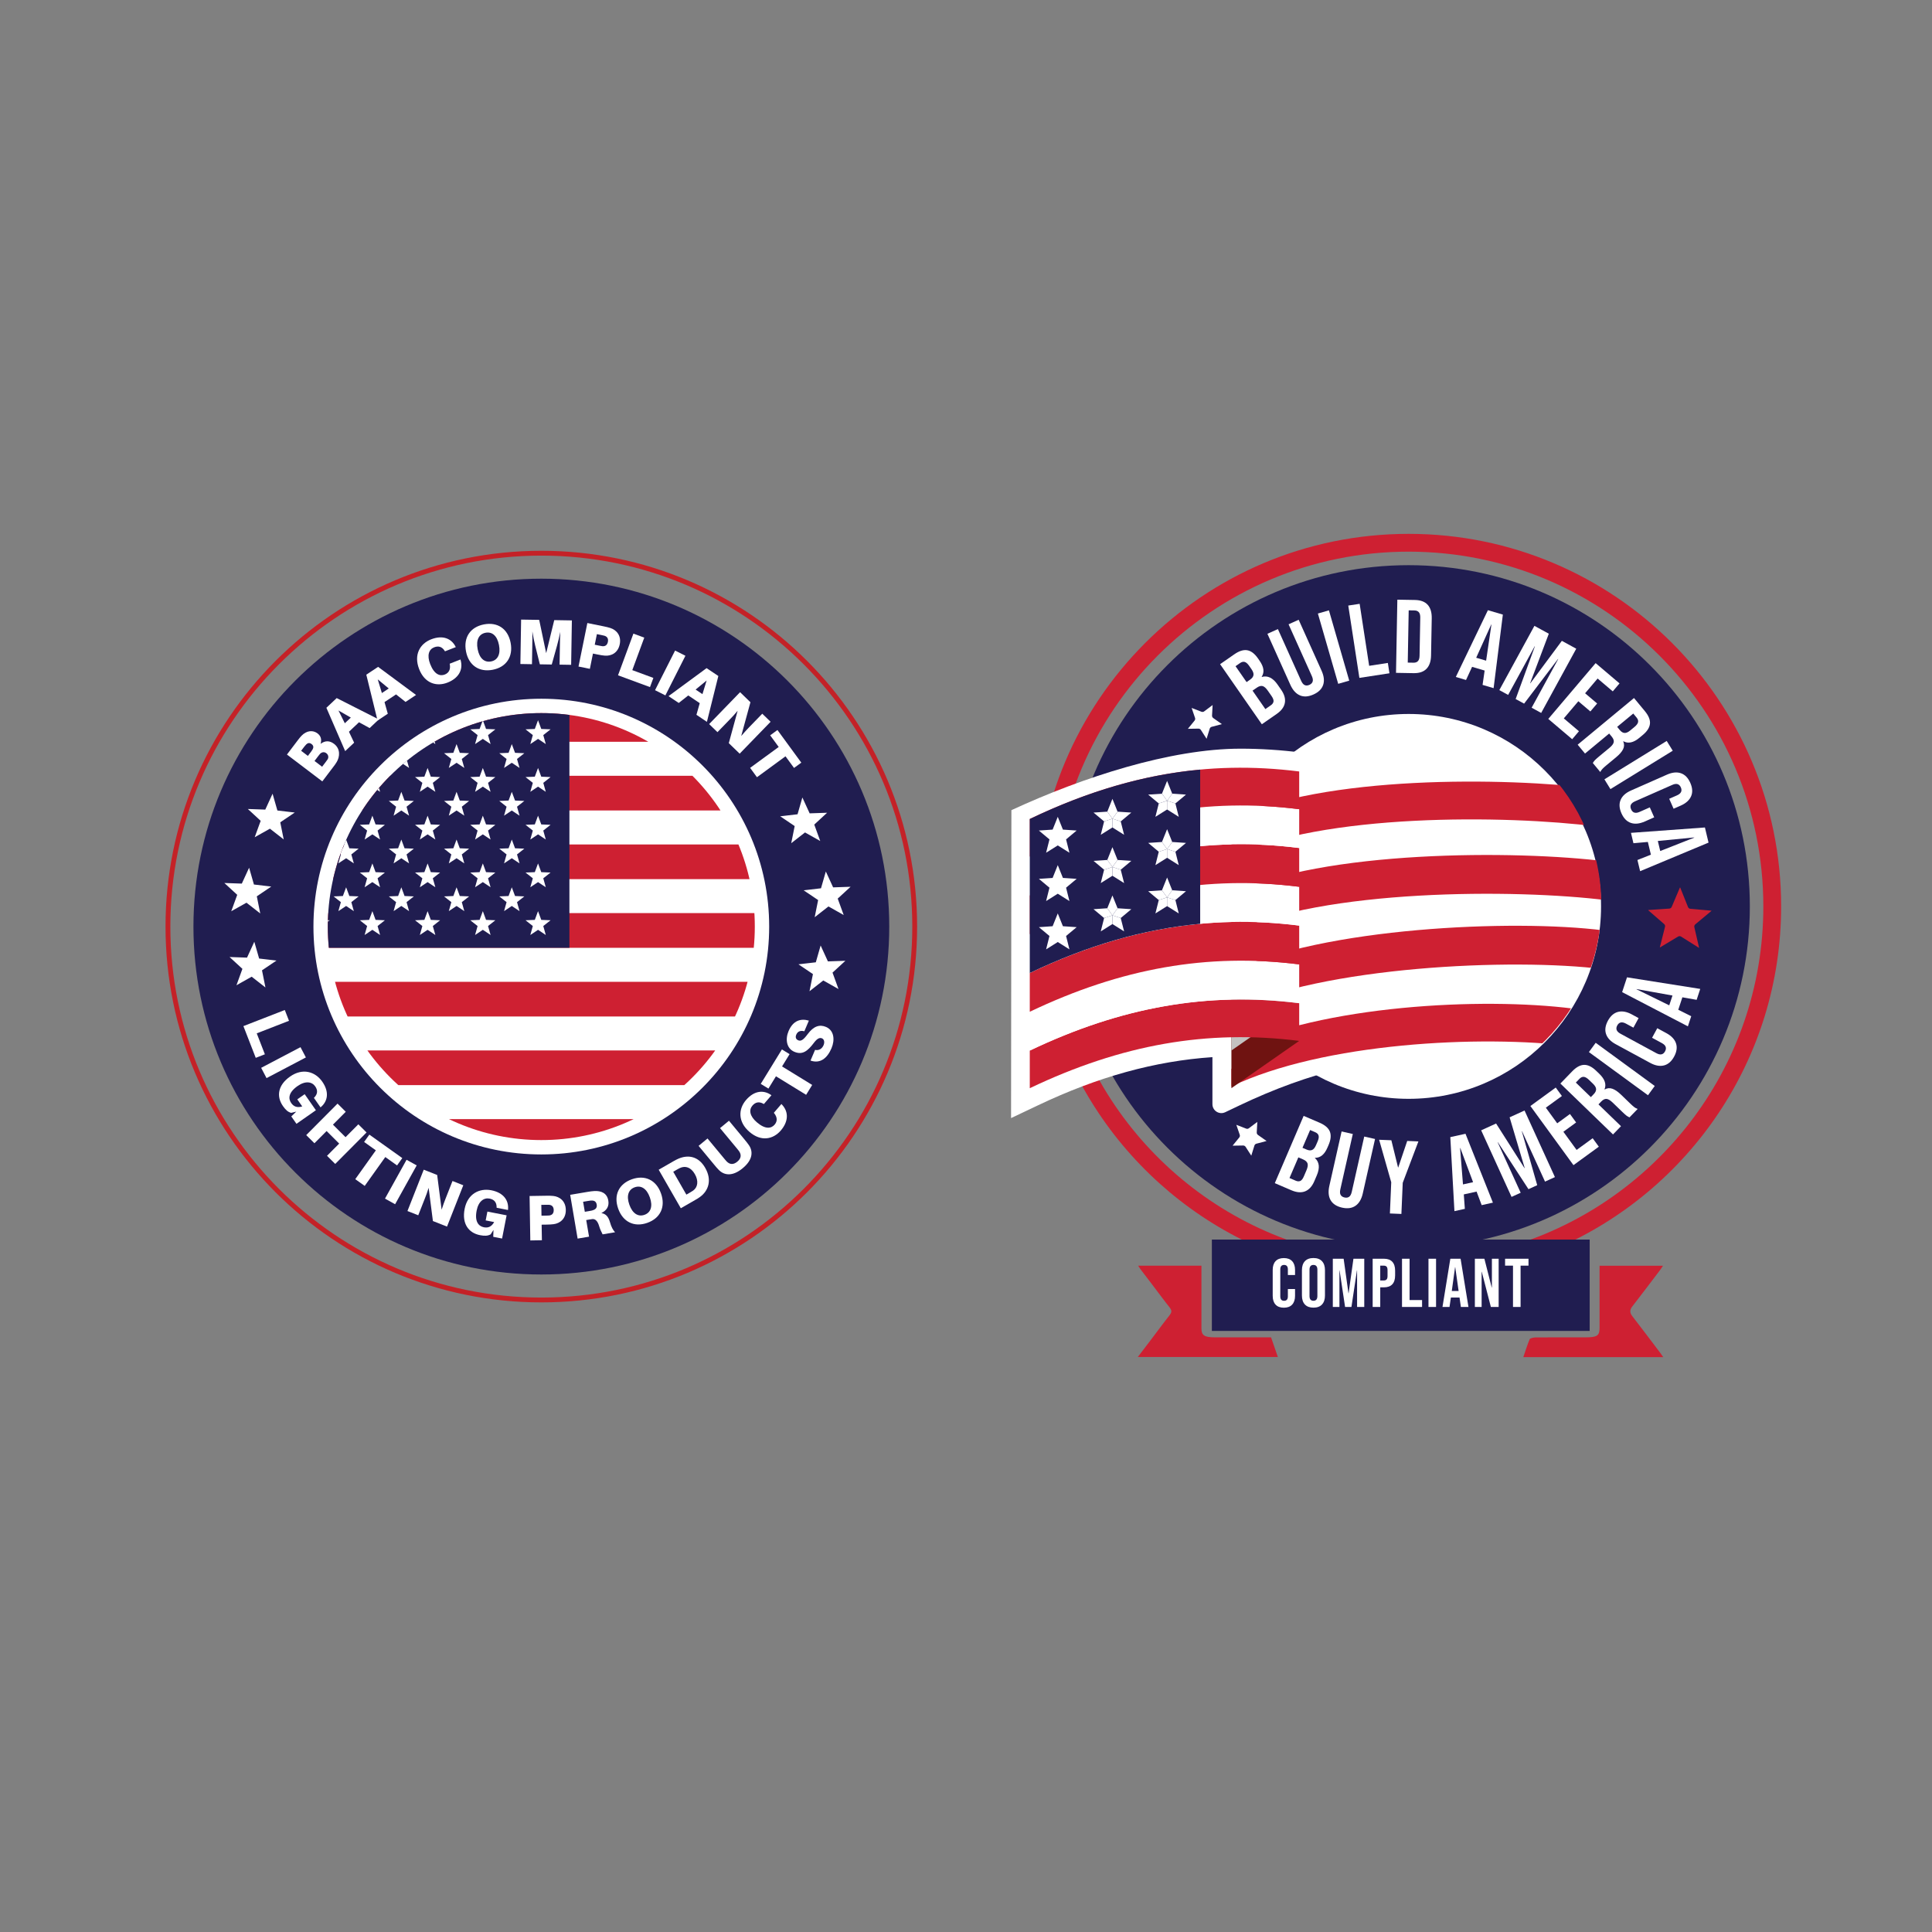
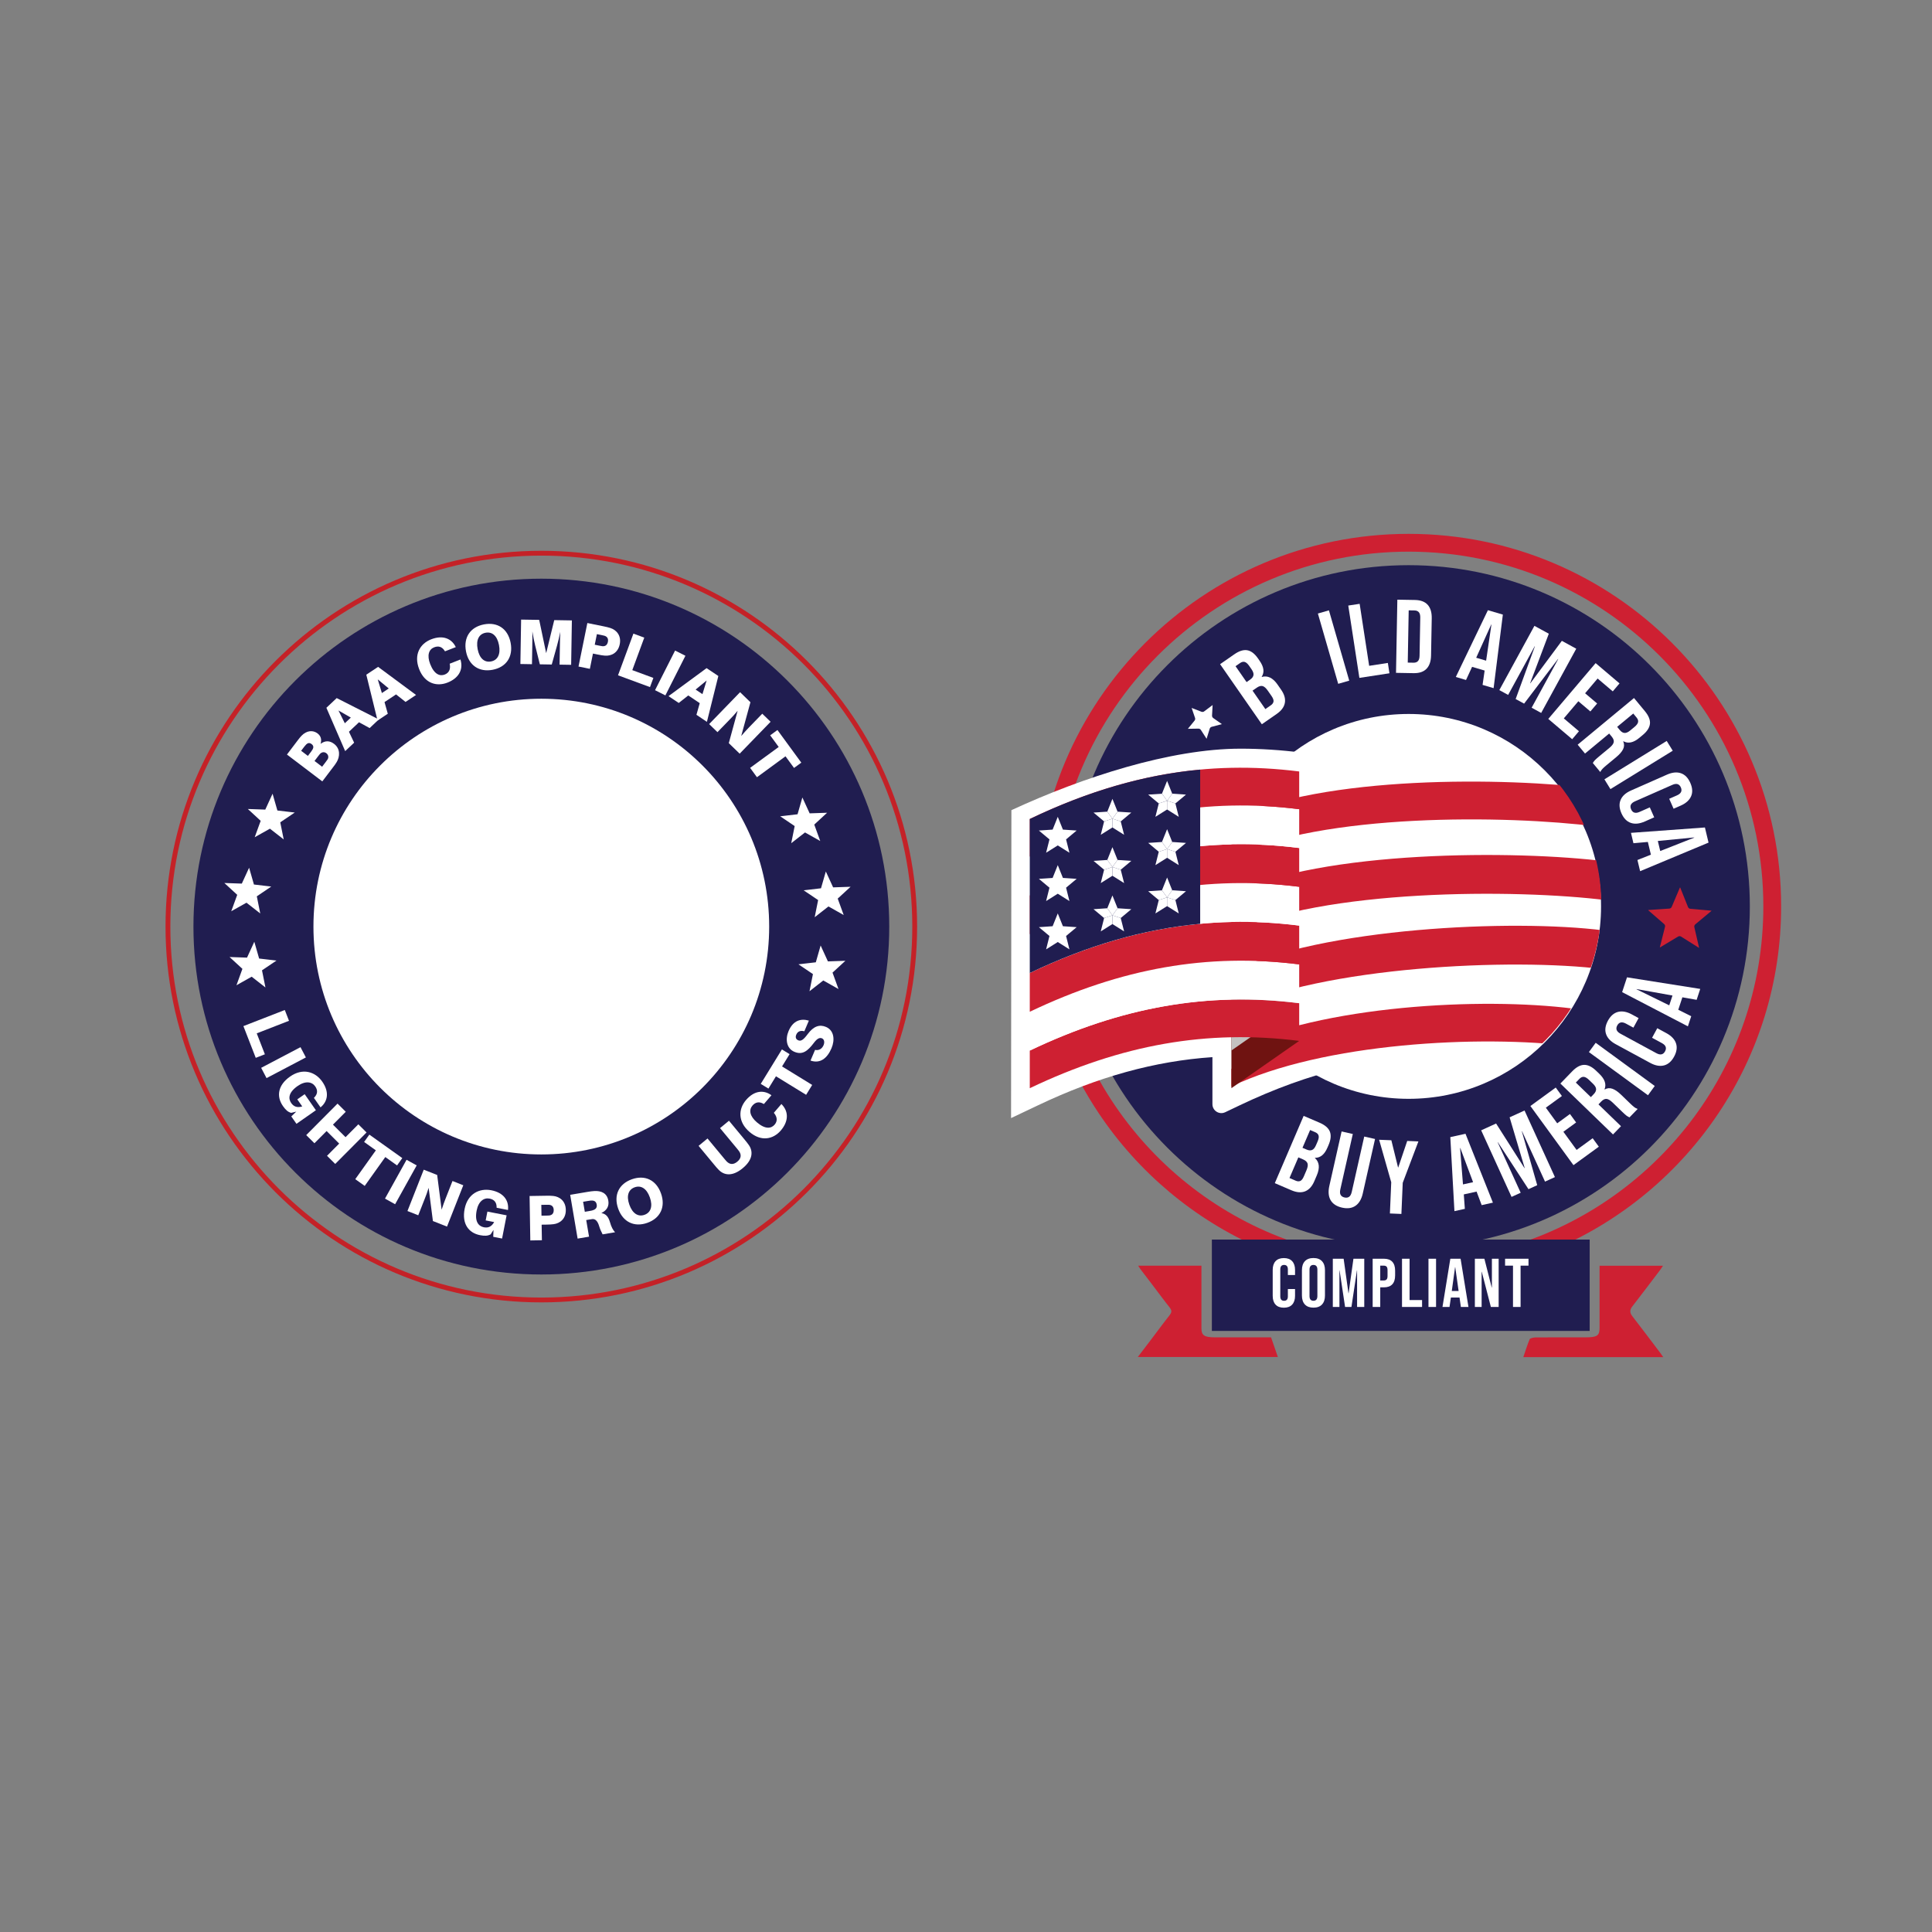
<svg xmlns="http://www.w3.org/2000/svg" version="1.1" viewBox="0 0 800 800">
  <rect x="0" y="0" width="800" height="800" fill="#808080" stroke="none" />
  <defs>
    <style>
      .cls-1, .cls-2 {
        fill: #ce2032;
      }

      .cls-1, .cls-3, .cls-4, .cls-5 {
        fill-rule: evenodd;
      }

      .cls-6, .cls-3 {
        fill: #fff;
      }

      .cls-7 {
        clip-path: url(#clippath-1);
      }

      .cls-4, .cls-8 {
        fill: #201d50;
      }

      .cls-9 {
        clip-rule: evenodd;
      }

      .cls-9, .cls-5 {
        fill: none;
      }

      .cls-5 {
        stroke: url(#radial-gradient);
        stroke-miterlimit: 10;
        stroke-width: 2px;
      }

      .cls-10 {
        fill: #c4c2c1;
      }

      .cls-11 {
        fill: #6f1311;
      }

      .cls-12 {
        clip-path: url(#clippath);
      }
    </style>
    <clipPath id="clippath">
      <path class="cls-9" d="M663.07,374.63c0,44.01-35.68,79.68-79.68,79.68-15.72,0-64.81,6.17-77.15-1.69-7.4-4.71,20.47-21.32,14.99-28.13-10.96-13.65-17.52-30.99-17.52-49.86,0-44.01,35.68-79.68,79.68-79.68s79.68,35.67,79.68,79.68Z" />
    </clipPath>
    <radialGradient id="radial-gradient" cx="224.15" cy="383.68" fx="224.15" fy="383.68" r="155.61" gradientUnits="userSpaceOnUse">
      <stop offset="0" stop-color="#ef6b5a" />
      <stop offset=".58" stop-color="#d43d3a" />
      <stop offset="1" stop-color="#c42127" />
    </radialGradient>
    <clipPath id="clippath-1">
-       <path class="cls-9" d="M312.55,383.68c0,48.82-39.58,88.4-88.4,88.4s-88.41-39.58-88.41-88.4,39.58-88.4,88.41-88.4,88.4,39.58,88.4,88.4Z" />
-     </clipPath>
+       </clipPath>
  </defs>
  <g>
    <g id="Layer_1">
      <g>
        <g>
          <rect class="cls-6" x="502.48" y="514.26" width="154.76" height="35.19" />
          <g>
            <path class="cls-1" d="M583.28,221.06c-85.19,0-154.26,69.06-154.26,154.26,0,63.35,38.19,117.78,92.8,141.52h22.01c-61.97-17.23-107.45-74.07-107.45-141.52,0-81.13,65.77-146.89,146.89-146.89s146.89,65.76,146.89,146.89c0,67.46-45.48,124.29-107.44,141.52h22.01c54.61-23.75,92.8-78.18,92.8-141.52,0-85.19-69.06-154.26-154.25-154.26Z" />
            <path class="cls-4" d="M724.57,375.32c0,78.03-63.26,141.29-141.29,141.29s-141.29-63.26-141.29-141.29,63.26-141.29,141.29-141.29,141.29,63.26,141.29,141.29Z" />
            <path class="cls-3" d="M662.96,375.32c0,44.01-35.68,79.68-79.68,79.68s-79.68-35.67-79.68-79.68,35.68-79.68,79.68-79.68,79.68,35.67,79.68,79.68Z" />
            <g>
              <path class="cls-6" d="M505.22,275.02l5.9-4.1c2.01-1.4,3.81-1.95,5.38-1.66,1.57.29,3.04,1.41,4.39,3.36l.69,1c.89,1.28,1.41,2.47,1.55,3.56.15,1.09-.09,2.11-.69,3.06l.05.07c2.4-.69,4.58.37,6.52,3.16l1.48,2.13c1.33,1.92,1.85,3.73,1.54,5.44-.31,1.71-1.43,3.24-3.38,4.59l-6.15,4.27-17.29-24.88ZM517.7,281.37c.78-.54,1.23-1.15,1.34-1.83.11-.67-.16-1.49-.82-2.43l-.96-1.39c-.63-.9-1.24-1.44-1.84-1.62-.6-.18-1.24-.03-1.93.45l-1.88,1.31,4.57,6.58,1.53-1.06ZM526.19,292.07c.69-.48,1.07-1.01,1.15-1.61.08-.6-.2-1.35-.82-2.25l-1.51-2.17c-.79-1.14-1.53-1.79-2.23-1.96-.7-.17-1.49.06-2.39.69l-1.74,1.21,5.31,7.64,2.24-1.56Z" />
-               <path class="cls-6" d="M538.26,287.93c-1.64-.7-2.97-2.17-3.97-4.41l-9.48-21.08,4.34-1.95,9.62,21.4c.43.95.92,1.55,1.5,1.8.57.25,1.21.21,1.92-.1.71-.32,1.16-.78,1.35-1.37.19-.59.08-1.36-.35-2.31l-9.62-21.4,4.18-1.88,9.48,21.08c1.01,2.24,1.23,4.2.66,5.9-.57,1.69-1.9,3.02-4.01,3.96-2.11.95-3.98,1.07-5.62.37Z" />
              <path class="cls-6" d="M545.71,254.05l4.57-1.32,8.41,29.11-4.57,1.32-8.41-29.11Z" />
              <path class="cls-6" d="M558.29,250.75l4.71-.72,3.94,25.67,7.74-1.19.66,4.28-12.45,1.91-4.6-29.95Z" />
              <path class="cls-6" d="M578.62,248.31l7.27.13c2.37.04,4.13.71,5.29,2,1.16,1.29,1.72,3.16,1.67,5.62l-.28,15.32c-.04,2.45-.67,4.3-1.88,5.55-1.21,1.25-2.99,1.85-5.36,1.81l-7.27-.13.55-30.29ZM585.33,274.41c.78.01,1.38-.21,1.81-.66.43-.45.65-1.2.67-2.24l.29-15.75c.02-1.04-.18-1.79-.59-2.26-.41-.47-1-.71-1.78-.73l-2.42-.04-.39,21.64,2.42.04Z" />
              <path class="cls-6" d="M616.11,252.67l6.19,1.82-3.83,30.46-4.57-1.35.87-6.02-.02.08-5.19-1.53-2.51,5.44-4.23-1.25,13.3-27.67ZM615.37,273.57l2.2-14.97-.08-.02-6.23,13.78,4.11,1.21Z" />
              <path class="cls-6" d="M635.37,259.15l5.96,3.26-7.73,20.49.08.04,13.05-17.58,5.96,3.26-14.52,26.59-3.95-2.16,10.99-20.13-.08-.04-14.03,18.48-3.5-1.91,7.96-21.79-.08-.04-10.99,20.13-3.65-1.99,14.52-26.59Z" />
              <path class="cls-6" d="M660.71,274.58l9.9,8.4-2.8,3.3-6.27-5.32-5.18,6.11,4.98,4.23-2.8,3.3-4.98-4.23-6.02,7.1,6.27,5.32-2.8,3.3-9.9-8.4,19.6-23.1Z" />
              <path class="cls-6" d="M676.6,289.03l4.5,5.43c1.56,1.89,2.27,3.63,2.11,5.22-.16,1.59-1.15,3.15-2.97,4.66l-1.43,1.19c-2.42,2.01-4.62,2.48-6.59,1.41l-.07.06c.47,1.11.45,2.19-.07,3.24-.52,1.05-1.47,2.14-2.84,3.28l-4.1,3.4c-.67.55-1.19,1.02-1.56,1.41-.38.39-.69.83-.94,1.34l-3.09-3.73c.27-.45.55-.83.85-1.15.3-.32.88-.84,1.74-1.56l4.27-3.54c1.07-.88,1.67-1.67,1.8-2.37.14-.69-.14-1.46-.84-2.31l-1.05-1.27-10,8.29-3.04-3.67,23.33-19.33ZM670.74,302.32c.61.73,1.25,1.13,1.93,1.18.68.05,1.47-.29,2.36-1.02l1.8-1.49c.84-.7,1.33-1.36,1.46-1.97.13-.61-.07-1.24-.61-1.89l-1.38-1.67-6.67,5.52,1.1,1.33Z" />
              <path class="cls-6" d="M690.15,306.81l2.5,4.05-25.8,15.89-2.5-4.05,25.8-15.89Z" />
              <path class="cls-6" d="M671.08,331.18c.7-1.62,2.14-2.91,4.31-3.86l14.89-6.57c2.16-.95,4.08-1.15,5.75-.57,1.67.57,2.97,1.9,3.89,3.99.92,2.09,1.03,3.94.32,5.56-.71,1.62-2.14,2.91-4.31,3.86l-2.93,1.29-1.82-4.12,3.21-1.41c1.72-.76,2.25-1.86,1.61-3.31-.64-1.45-1.82-1.8-3.53-1.04l-15.49,6.83c-1.69.75-2.22,1.84-1.57,3.3.64,1.45,1.81,1.81,3.5,1.06l4.24-1.87,1.82,4.12-3.92,1.73c-2.17.95-4.08,1.15-5.76.57-1.67-.57-2.97-1.9-3.89-3.99-.92-2.09-1.03-3.94-.32-5.56Z" />
              <path class="cls-6" d="M705.97,342.64l1.5,6.27-28.33,11.83-1.11-4.63,5.65-2.24-.08.02-1.26-5.26-5.97.53-1.02-4.29,30.62-2.23ZM687.47,352.39l14.07-5.54-.02-.08-15.05,1.46,1,4.17Z" />
            </g>
            <g>
              <path class="cls-6" d="M539.81,462.06l6.6,2.83c2.25.97,3.67,2.2,4.26,3.69.58,1.49.41,3.32-.52,5.5l-.48,1.11c-.61,1.43-1.35,2.5-2.2,3.2-.85.7-1.84,1.05-2.96,1.04l-.03.08c1.86,1.68,2.11,4.08.77,7.21l-1.02,2.39c-.92,2.15-2.19,3.54-3.8,4.19-1.61.64-3.5.5-5.68-.43l-6.88-2.95,11.94-27.85ZM536.46,488.88c.77.33,1.43.37,1.97.12.55-.25,1.04-.88,1.47-1.89l1.04-2.43c.55-1.27.71-2.25.48-2.93-.23-.68-.84-1.23-1.85-1.67l-1.95-.84-3.67,8.55,2.51,1.08ZM541.04,476.01c.88.38,1.63.43,2.26.17.63-.26,1.17-.92,1.63-1.99l.67-1.55c.43-1.01.57-1.81.4-2.42-.16-.6-.63-1.07-1.4-1.4l-2.11-.9-3.16,7.36,1.71.73Z" />
              <path class="cls-6" d="M550.98,496.97c-.89-1.55-1.07-3.52-.53-5.91l5.08-22.55,4.64,1.05-5.16,22.89c-.23,1.01-.19,1.79.12,2.33.31.54.84.9,1.6,1.07.76.17,1.39.08,1.9-.28.51-.36.88-1.04,1.11-2.06l5.16-22.89,4.48,1.01-5.08,22.55c-.54,2.39-1.55,4.1-3.02,5.11-1.47,1.01-3.33,1.27-5.58.76-2.25-.51-3.82-1.54-4.72-3.08Z" />
              <path class="cls-6" d="M576.09,489.58l-5.02-17.63,5.06.21,2.77,11.25h.09s3.71-10.97,3.71-10.97l4.63.2-6.49,17.14-.55,12.89-4.76-.2.55-12.89Z" />
              <path class="cls-6" d="M600.53,470.86l6.3-1.39,11.35,28.52-4.65,1.03-2.14-5.69.02.08-5.28,1.17.43,5.98-4.31.95-1.71-30.65ZM609.97,489.52l-5.3-14.17-.08.02,1.2,15.07,4.18-.92Z" />
              <path class="cls-6" d="M613.32,468.04l6.18-2.82,11.76,18.47.08-.04-6.24-20.99,6.18-2.82,12.58,27.57-4.1,1.87-9.52-20.87-.08.04,6.37,22.31-3.62,1.65-12.67-19.43-.08.04,9.52,20.87-3.78,1.72-12.58-27.57Z" />
              <path class="cls-6" d="M633.7,457.98l10.5-7.65,2.55,3.5-6.65,4.84,4.71,6.47,5.28-3.85,2.55,3.5-5.28,3.85,5.48,7.52,6.65-4.84,2.55,3.5-10.5,7.64-17.84-24.49Z" />
              <path class="cls-6" d="M646.11,448.68l4.91-5.07c1.7-1.76,3.36-2.65,4.96-2.67,1.6-.02,3.25.8,4.95,2.44l1.34,1.29c2.26,2.19,2.97,4.32,2.13,6.39l.06.06c1.05-.59,2.13-.68,3.23-.28,1.1.4,2.29,1.22,3.58,2.47l3.83,3.7c.62.6,1.15,1.07,1.57,1.4.42.33.9.59,1.44.79l-3.37,3.48c-.47-.22-.89-.45-1.24-.71-.35-.26-.93-.78-1.74-1.56l-3.98-3.85c-1-.96-1.85-1.47-2.55-1.53-.71-.06-1.44.3-2.2,1.09l-1.14,1.18,9.33,9.03-3.31,3.42-21.78-21.07ZM659.95,453.04c.66-.68.98-1.37.96-2.05-.02-.68-.45-1.43-1.28-2.23l-1.68-1.62c-.79-.76-1.49-1.17-2.12-1.24-.62-.06-1.23.21-1.81.81l-1.5,1.56,6.22,6.02,1.2-1.24Z" />
              <path class="cls-6" d="M657.93,435.64l2.81-3.84,24.46,17.88-2.81,3.84-24.46-17.88Z" />
              <path class="cls-6" d="M689.01,441.17c-1.71.43-3.61.09-5.69-1.04l-14.31-7.76c-2.08-1.13-3.41-2.53-3.98-4.2-.57-1.67-.31-3.51.77-5.51,1.09-2,2.49-3.22,4.2-3.66,1.71-.43,3.61-.09,5.69,1.04l2.82,1.53-2.15,3.96-3.08-1.67c-1.65-.89-2.85-.64-3.61.75-.76,1.4-.31,2.54,1.34,3.43l14.88,8.07c1.62.88,2.81.62,3.57-.77.76-1.39.32-2.53-1.3-3.41l-4.07-2.21,2.15-3.96,3.77,2.04c2.08,1.13,3.41,2.53,3.98,4.2.57,1.67.31,3.51-.77,5.51-1.09,2-2.49,3.22-4.2,3.66Z" />
              <path class="cls-6" d="M671.69,410.82l2.02-6.13,30.32,4.8-1.49,4.52-5.99-1.06.08.03-1.69,5.14,5.36,2.68-1.38,4.19-27.23-14.17ZM692.55,412.23l-14.89-2.68-.03.08,13.57,6.66,1.34-4.07Z" />
            </g>
            <path class="cls-2" d="M703.44,392.44l-7.35-4.62c-.38-.24-.85-.24-1.23-.01l-7.44,4.47c-.05.03-.12-.02-.1-.08l2.12-8.41c.11-.43-.03-.88-.37-1.17l-6.55-5.69s-.02-.12.04-.12l8.66-.58c.44-.03.83-.31,1-.71l3.39-7.99c.02-.06.1-.06.13,0l3.23,8.06c.16.41.55.7.99.73l8.65.76c.06,0,.08.08.04.12l-6.67,5.56c-.34.28-.49.74-.39,1.17l1.95,8.46c.01.06-.05.11-.1.07Z" />
            <path class="cls-6" d="M488.21,334.86l-4.51-.97c-.4-.09-.81.04-1.09.33l-3.22,3.31-.47-4.6c-.04-.4-.29-.76-.65-.94l-4.15-2.03,4.23-1.87c.37-.16.63-.51.69-.91l.65-4.57,3.08,3.44c.27.3.68.44,1.08.37l4.55-.79-2.32,3.99c-.2.35-.21.78-.02,1.14l2.16,4.08Z" />
-             <path class="cls-6" d="M518.14,478.54l-2.37-3.67c-.22-.34-.6-.54-1.01-.54l-4.37.07,2.76-3.39c.26-.31.33-.74.2-1.12l-1.41-4.13,4.07,1.58c.38.15.81.09,1.13-.16l3.49-2.62-.24,4.36c-.02.4.17.79.5,1.03l3.57,2.51-4.22,1.12c-.39.1-.7.4-.82.79l-1.29,4.17Z" />
            <path class="cls-6" d="M499.63,305.92l-2.37-3.67c-.22-.34-.6-.54-1.01-.54l-4.37.07,2.76-3.39c.26-.31.33-.74.2-1.12l-1.41-4.13,4.07,1.58c.38.15.81.09,1.13-.16l3.49-2.62-.24,4.36c-.02.4.17.79.5,1.03l3.57,2.51-4.22,1.12c-.39.1-.7.4-.82.79l-1.29,4.17Z" />
            <path class="cls-6" d="M621.47,438.94v-127.41c-8.17-.99-16.33-1.51-24.26-1.51-17.16,0-34.18,2.34-51.36,7.09v-.03c0-2.62-1.95-4.83-4.54-5.15l-2.35-.3c-8.5-1.07-16.99-1.62-25.24-1.62-29.02,0-65.23,11.74-94.92,25.46l-.14,127.51,11.15-5.29c24.69-11.78,48.44-18.34,72.23-19.95v19.47c0,2.72,2.83,4.51,5.29,3.34l5.98-2.85c28.74-13.7,56.19-20.36,83.92-20.36,7.59,0,15.42.5,23.27,1.48l.98.12Z" />
            <g class="cls-12">
              <path class="cls-2" d="M651.25,417.62v15.6c-38.04-4.77-103.31-1.48-141.35,16.66v-15.57c37.84-18.08,103.51-21.47,141.35-16.69Z" />
              <path class="cls-2" d="M663.94,385.25v16.06c-37.84-4.76-116.19-1.15-154.03,16.93v-16.06c37.84-18.07,116.19-21.7,154.03-16.93Z" />
              <path class="cls-2" d="M665.3,356.71v16.06c-37.84-4.77-117.55-4.73-155.39,13.34v-16.06c37.84-18.07,117.55-18.12,155.39-13.34Z" />
              <path class="cls-2" d="M661.22,326.6v15.62c-37.84-4.77-113.47-5.61-151.31,12.47v-15.57c38.06-18.22,113.28-17.32,151.31-12.53Z" />
            </g>
            <polygon class="cls-11" points="537.97 431.01 509.9 450.59 509.9 427.26 529.07 423.76 537.97 431.01" />
            <polygon class="cls-10" points="537.97 415.41 509.9 434.99 509.9 411.66 529.07 408.16 537.97 415.41" />
            <path class="cls-2" d="M537.97,415.41v15.6c-38.04-4.77-73.53,1.45-111.56,19.59v-15.57c37.84-18.08,73.72-24.39,111.56-19.62Z" />
            <path class="cls-6" d="M537.97,399.33v16.07c-37.84-4.77-73.72,1.53-111.56,19.62v-16.07c37.84-18.07,73.72-24.38,111.56-19.62Z" />
            <path class="cls-2" d="M537.97,383.27v16.06c-37.84-4.76-73.72,1.54-111.56,19.62v-16.06c37.84-18.07,73.72-24.39,111.56-19.62Z" />
            <path class="cls-6" d="M537.97,367.2v16.06c-37.84-4.77-73.72,1.54-111.56,19.62v-16.06c37.84-18.07,73.72-24.39,111.56-19.62Z" />
            <path class="cls-2" d="M537.97,351.14v16.06c-37.84-4.77-73.72,1.54-111.56,19.62v-16.06c37.84-18.07,73.72-24.39,111.56-19.62Z" />
            <path class="cls-6" d="M537.97,335.08v16.06c-37.84-4.77-73.72,1.54-111.56,19.62v-16.06c37.84-18.08,73.72-24.39,111.56-19.62Z" />
            <path class="cls-2" d="M537.97,319.45v15.62c-37.84-4.77-73.72,1.53-111.56,19.62v-15.57c38.06-18.22,73.53-24.47,111.56-19.67Z" />
            <path class="cls-8" d="M496.97,318.68c-23.35,2.16-46.44,8.9-70.56,20.45v63.76c23.98-11.45,47.16-18.18,70.56-20.36v-63.85Z" />
            <g>
              <polygon class="cls-6" points="438 346.45 438.9 345.22 440.13 343.52 438 338.23 435.87 343.52 437.37 345.58 435.87 343.52 430.18 343.91 434.56 347.57 436.97 346.79 434.56 347.57 433.17 353.1 438 350.07 438 346.45 438 350.07 442.83 353.1 441.44 347.57 438 346.45 441.44 347.57 445.82 343.91 440.13 343.52 438 346.45" />
              <polygon class="cls-6" points="438 366.45 438.9 365.22 440.13 363.53 438 358.23 435.87 363.53 437.32 365.52 435.87 363.53 430.18 363.91 434.56 367.57 436.88 366.82 434.56 367.57 433.17 373.11 438 370.07 438 366.45 438 370.07 442.83 373.11 441.44 367.57 438 366.45 441.44 367.57 445.82 363.91 440.13 363.53 438 366.45" />
              <polygon class="cls-6" points="445.82 383.92 440.13 383.53 438 386.46 438.9 385.23 440.13 383.53 438 378.23 435.87 383.53 437.37 385.59 435.87 383.53 430.18 383.92 434.56 387.57 436.97 386.79 434.56 387.57 433.17 393.11 438 390.07 438 386.46 438 390.07 442.83 393.11 441.44 387.57 438 386.46 441.44 387.57 445.82 383.92" />
              <polygon class="cls-6" points="460.63 330.79 458.51 336.09 460.63 339.01 462.76 336.09 460.63 330.79" />
              <polygon class="cls-6" points="465.47 345.67 464.07 340.13 460.63 339.01 460.63 342.63 465.47 345.67" />
              <polygon class="cls-6" points="452.81 336.47 457.19 340.13 460.63 339.01 458.51 336.09 452.81 336.47" />
              <polygon class="cls-6" points="455.8 345.67 460.63 342.63 460.63 339.01 457.19 340.13 455.8 345.67" />
              <polygon class="cls-6" points="460.63 339.01 464.07 340.13 468.45 336.47 462.76 336.09 460.63 339.01" />
              <polygon class="cls-6" points="460.63 350.79 458.51 356.09 460.63 359.01 462.76 356.09 460.63 350.79" />
              <polygon class="cls-6" points="465.47 365.67 464.07 360.13 460.63 359.01 460.63 362.63 465.47 365.67" />
              <polygon class="cls-6" points="452.81 356.47 457.19 360.13 460.63 359.01 458.51 356.09 452.81 356.47" />
              <polygon class="cls-6" points="455.8 365.67 460.63 362.63 460.63 359.01 457.19 360.13 455.8 365.67" />
              <polygon class="cls-6" points="460.63 359.01 464.07 360.13 468.45 356.47 462.76 356.09 460.63 359.01" />
              <polygon class="cls-6" points="468.45 376.48 462.76 376.09 460.63 379.02 464.07 380.14 468.45 376.48" />
              <polygon class="cls-6" points="460.63 370.79 458.51 376.09 460.63 379.02 462.76 376.09 460.63 370.79" />
              <polygon class="cls-6" points="465.47 385.67 464.07 380.14 460.63 379.02 460.63 382.63 465.47 385.67" />
              <polygon class="cls-6" points="452.81 376.48 457.19 380.14 460.63 379.02 458.51 376.09 452.81 376.48" />
              <polygon class="cls-6" points="455.8 385.67 460.63 382.63 460.63 379.02 457.19 380.14 455.8 385.67" />
              <polygon class="cls-6" points="483.27 331.57 481.14 328.65 475.44 329.03 479.82 332.69 483.27 331.57" />
              <polygon class="cls-6" points="488.1 338.23 488.1 338.23 488.1 338.23 486.71 332.69 483.27 331.57 483.27 335.19 488.1 338.23" />
              <polygon class="cls-6" points="483.27 323.35 481.14 328.65 483.27 331.57 485.39 328.65 483.27 323.35" />
              <polygon class="cls-6" points="478.43 338.23 478.43 338.23 478.43 338.23 483.27 335.19 483.27 331.57 479.82 332.69 478.43 338.23" />
              <polygon class="cls-6" points="491.09 329.03 485.39 328.65 483.27 331.57 486.71 332.69 491.09 329.03" />
              <polygon class="cls-6" points="488.1 358.23 488.1 358.23 488.1 358.23 486.71 352.69 483.27 351.58 483.27 355.19 488.1 358.23" />
              <polygon class="cls-6" points="483.27 343.35 481.14 348.65 483.27 351.58 485.39 348.65 483.27 343.35" />
              <polygon class="cls-6" points="475.44 349.03 479.82 352.69 483.27 351.58 481.14 348.65 475.44 349.03" />
              <polygon class="cls-6" points="478.43 358.23 478.43 358.23 478.43 358.23 483.27 355.19 483.27 351.58 479.82 352.69 478.43 358.23" />
              <polygon class="cls-6" points="483.27 351.58 486.71 352.69 491.09 349.03 485.39 348.65 483.27 351.58" />
              <polygon class="cls-6" points="488.1 378.23 488.1 378.23 488.1 378.23 488.1 378.23 486.71 372.7 483.27 371.58 483.27 375.2 488.1 378.23" />
              <polygon class="cls-6" points="475.44 369.04 479.82 372.7 483.27 371.58 481.14 368.65 475.44 369.04" />
              <polygon class="cls-6" points="478.43 378.23 478.43 378.23 478.43 378.23 483.27 375.2 483.27 371.58 479.82 372.7 478.43 378.23" />
              <polygon class="cls-6" points="483.27 363.35 483.27 363.35 481.14 368.65 483.27 371.58 485.39 368.65 483.27 363.35" />
              <polygon class="cls-6" points="491.09 369.04 485.39 368.65 483.27 371.58 486.71 372.7 491.09 369.04" />
            </g>
            <g>
              <path class="cls-2" d="M688.71,561.97h-57.94c.88-2.56,1.62-5.03,2.64-7.45.15-.37,1.56-.71,2.39-.72,6.88-.06,13.75-.03,20.63-.03,4.88,0,5.9-.67,5.91-3.85,0-7.97,0-15.93,0-23.9,0-.6,0-1.21,0-1.91h26.27c-.45.66-.78,1.22-1.19,1.76-3.83,5.04-7.63,10.1-11.53,15.11-1.08,1.39-1.08,2.61,0,4,3.94,5.07,7.76,10.18,11.63,15.28.37.49.7,1,1.19,1.71Z" />
              <path class="cls-2" d="M471.14,561.9c3.44-4.53,6.82-8.88,10.07-13.29,5.11-6.91,5.08-4.36.02-11.22-2.88-3.91-5.91-7.77-8.85-11.66-.37-.49-.67-1-1.09-1.63h26.2c0,.69,0,1.3,0,1.9,0,8.03,0,16.05,0,24.08,0,2.89,1.22,3.69,5.69,3.69,7.65.01,15.29,0,23.14,0,.94,2.71,1.84,5.33,2.81,8.12h-57.99Z" />
            </g>
            <g>
              <path class="cls-8" d="M573.01,524.07h-1.48v6.14h1.48c.51,0,.9-.14,1.16-.43.26-.29.38-.77.38-1.45v-2.37c0-.68-.13-1.17-.38-1.45-.26-.29-.64-.43-1.16-.43Z" />
              <path class="cls-8" d="M543.87,523.78c-1.09,0-1.63.66-1.63,1.97v10.9c0,1.31.54,1.97,1.63,1.97s1.63-.66,1.63-1.97v-10.9c0-1.31-.54-1.97-1.63-1.97Z" />
              <polygon class="cls-8" points="602.52 524.69 601.15 534.57 603.98 534.57 602.58 524.69 602.52 524.69" />
              <path class="cls-8" d="M501.81,513.27v37.83h156.44v-37.83h-156.44ZM536.25,527.95h-2.97v-2.31c0-1.24-.52-1.86-1.57-1.86s-1.57.62-1.57,1.86v11.16c0,1.22.52,1.83,1.57,1.83s1.57-.61,1.57-1.83v-3.05h2.97v2.83c0,1.56-.4,2.77-1.19,3.62-.79.86-1.93,1.29-3.44,1.29s-2.65-.43-3.44-1.29c-.79-.85-1.18-2.06-1.18-3.62v-10.73c0-1.56.39-2.77,1.18-3.62.79-.86,1.94-1.29,3.44-1.29s2.65.43,3.44,1.29c.79.85,1.19,2.06,1.19,3.62v2.11ZM548.64,536.45c0,1.6-.41,2.83-1.23,3.71-.82.88-2,1.31-3.54,1.31s-2.72-.44-3.54-1.31c-.82-.88-1.23-2.11-1.23-3.71v-10.51c0-1.6.41-2.83,1.23-3.71.82-.87,2-1.31,3.54-1.31s2.72.44,3.54,1.31c.82.88,1.23,2.11,1.23,3.71v10.51ZM564.91,541.19h-2.97v-15.13h-.06l-2.28,15.13h-2.63l-2.28-15.13h-.06v15.13h-2.74v-19.98h4.48l2,14.3h.06l2-14.3h4.48v19.98ZM577.69,528.12c0,1.62-.39,2.85-1.17,3.68-.78.84-1.95,1.26-3.51,1.26h-1.48v8.13h-3.14v-19.98h4.62c1.56,0,2.73.42,3.51,1.26.78.84,1.17,2.07,1.17,3.68v1.97ZM588.85,541.19h-8.31v-19.98h3.14v17.12h5.17v2.86ZM594.64,541.19h-3.14v-19.98h3.14v19.98ZM604.92,541.19l-.57-3.97v.06h-3.57l-.57,3.91h-2.91l3.25-19.98h4.25l3.26,19.98h-3.14ZM620.56,541.19h-3.22l-3.77-14.58h-.06v14.58h-2.8v-19.98h3.94l3.05,11.96h.06v-11.96h2.8v19.98ZM632.92,524.07h-3.28v17.12h-3.14v-17.12h-3.28v-2.86h9.7v2.86Z" />
            </g>
          </g>
        </g>
        <g>
          <path class="cls-5" d="M378.76,383.68c0,85.39-69.22,154.61-154.61,154.61s-154.61-69.22-154.61-154.61,69.22-154.61,154.61-154.61,154.61,69.22,154.61,154.61Z" />
          <path class="cls-4" d="M368.22,383.68c0,79.56-64.5,144.06-144.06,144.06s-144.06-64.5-144.06-144.06,64.5-144.06,144.06-144.06,144.06,64.5,144.06,144.06Z" />
          <path class="cls-3" d="M318.5,383.68c0,52.11-42.24,94.35-94.35,94.35s-94.36-42.24-94.36-94.35,42.25-94.35,94.36-94.35,94.35,42.24,94.35,94.35Z" />
          <polygon class="cls-6" points="114.49 397.75 112.85 397.56 107.3 396.91 105.76 391.54 105.3 389.96 104.62 391.46 102.29 396.53 96.71 396.34 95.06 396.28 96.27 397.4 100.38 401.18 98.47 406.43 97.91 407.98 99.34 407.17 104.21 404.43 108.61 407.87 109.91 408.89 109.59 407.27 108.49 401.79 113.12 398.67 114.49 397.75" />
          <polygon class="cls-6" points="112.33 367.1 110.69 366.91 105.15 366.26 103.61 360.9 103.15 359.31 102.46 360.81 100.13 365.88 94.56 365.69 92.9 365.63 94.12 366.75 98.23 370.53 96.32 375.78 95.75 377.33 97.19 376.52 102.06 373.79 106.46 377.22 107.76 378.24 107.44 376.62 106.34 371.15 110.97 368.02 112.33 367.1" />
          <polygon class="cls-6" points="122.05 336.45 120.41 336.26 114.86 335.61 113.32 330.25 112.87 328.66 112.18 330.16 109.85 335.24 104.27 335.04 102.62 334.99 103.84 336.1 107.94 339.89 106.03 345.13 105.47 346.68 106.91 345.87 111.77 343.14 116.18 346.57 117.48 347.59 117.15 345.97 116.05 340.5 120.68 337.38 122.05 336.45" />
          <polygon class="cls-6" points="330.62 399.3 332.27 399.11 337.81 398.47 339.35 393.1 339.81 391.51 340.49 393.01 342.82 398.09 348.4 397.9 350.05 397.84 348.84 398.96 344.73 402.74 346.64 407.98 347.2 409.54 345.77 408.73 340.9 405.99 336.5 409.43 335.2 410.45 335.52 408.83 336.62 403.35 331.99 400.23 330.62 399.3" />
          <polygon class="cls-6" points="332.78 368.66 334.42 368.47 339.96 367.82 341.5 362.45 341.96 360.87 342.65 362.37 344.98 367.44 350.55 367.25 352.21 367.19 350.99 368.31 346.88 372.09 348.79 377.34 349.36 378.89 347.92 378.08 343.05 375.34 338.65 378.78 337.35 379.8 337.67 378.18 338.77 372.7 334.14 369.58 332.78 368.66" />
          <polygon class="cls-6" points="323.06 338.01 324.7 337.82 330.25 337.17 331.79 331.81 332.24 330.22 332.93 331.72 335.26 336.79 340.84 336.6 342.49 336.54 341.27 337.66 337.17 341.44 339.08 346.69 339.64 348.24 338.2 347.43 333.34 344.7 328.94 348.13 327.63 349.15 327.96 347.53 329.06 342.06 324.43 338.93 323.06 338.01" />
          <g class="cls-7">
            <g>
              <g>
                <rect class="cls-6" x="95.45" y="295.05" width="229.02" height="181.6" />
                <rect class="cls-2" x="95.45" y="292.79" width="229.02" height="14.36" />
                <rect class="cls-2" x="95.45" y="321.23" width="229.02" height="14.36" />
                <rect class="cls-2" x="95.45" y="349.67" width="229.02" height="14.36" />
                <rect class="cls-2" x="95.45" y="378.1" width="229.02" height="14.36" />
                <rect class="cls-2" x="95.45" y="406.54" width="229.02" height="14.36" />
                <rect class="cls-2" x="95.45" y="434.97" width="229.02" height="14.36" />
                <rect class="cls-2" x="95.45" y="463.41" width="229.02" height="14.36" />
              </g>
              <g>
                <rect class="cls-8" x="95.45" y="292.79" width="140.33" height="99.67" />
                <g>
                  <polygon class="cls-6" points="108.44 298.23 109.78 301.85 113.63 302 110.61 304.39 111.65 308.1 108.44 305.96 105.24 308.1 106.28 304.39 103.26 302 107.11 301.85 108.44 298.23" />
                  <polygon class="cls-6" points="131.31 298.23 132.66 301.85 136.51 302 133.48 304.39 134.52 308.1 131.31 305.96 128.11 308.1 129.15 304.39 126.13 302 129.98 301.85 131.31 298.23" />
                  <polygon class="cls-6" points="154.19 298.23 155.52 301.85 159.38 302 156.35 304.39 157.39 308.1 154.19 305.96 150.98 308.1 152.02 304.39 149 302 152.85 301.85 154.19 298.23" />
                  <polygon class="cls-6" points="177.06 298.23 178.39 301.85 182.24 302 179.22 304.39 180.27 308.1 177.06 305.96 173.85 308.1 174.89 304.39 171.86 302 175.72 301.85 177.06 298.23" />
                  <polygon class="cls-6" points="199.93 298.23 201.26 301.85 205.12 302 202.09 304.39 203.14 308.1 199.93 305.96 196.72 308.1 197.76 304.39 194.73 302 198.59 301.85 199.93 298.23" />
                  <polygon class="cls-6" points="222.79 298.23 224.13 301.85 227.98 302 224.96 304.39 226 308.1 222.79 305.96 219.59 308.1 220.63 304.39 217.61 302 221.45 301.85 222.79 298.23" />
                  <polygon class="cls-6" points="120.45 308.11 121.79 311.73 125.63 311.89 122.61 314.28 123.65 317.98 120.45 315.85 117.24 317.98 118.28 314.28 115.26 311.89 119.11 311.73 120.45 308.11" />
                  <polygon class="cls-6" points="143.32 308.11 144.66 311.73 148.5 311.89 145.48 314.28 146.52 317.98 143.32 315.85 140.11 317.98 141.15 314.28 138.13 311.89 141.98 311.73 143.32 308.11" />
                  <polygon class="cls-6" points="166.18 308.11 167.52 311.73 171.37 311.89 168.35 314.28 169.39 317.98 166.18 315.85 162.98 317.98 164.02 314.28 160.99 311.89 164.85 311.73 166.18 308.11" />
                  <polygon class="cls-6" points="189.05 308.11 190.39 311.73 194.25 311.89 191.22 314.28 192.26 317.98 189.05 315.85 185.84 317.98 186.89 314.28 183.87 311.89 187.72 311.73 189.05 308.11" />
                  <polygon class="cls-6" points="211.92 308.11 213.27 311.73 217.12 311.89 214.09 314.28 215.13 317.98 211.92 315.85 208.72 317.98 209.76 314.28 206.74 311.89 210.59 311.73 211.92 308.11" />
                  <polygon class="cls-6" points="108.44 318 109.78 321.61 113.63 321.77 110.61 324.16 111.65 327.87 108.44 325.73 105.24 327.87 106.28 324.16 103.26 321.77 107.11 321.61 108.44 318" />
                  <polygon class="cls-6" points="131.31 318 132.66 321.61 136.51 321.77 133.48 324.16 134.52 327.87 131.31 325.73 128.11 327.87 129.15 324.16 126.13 321.77 129.98 321.61 131.31 318" />
                  <polygon class="cls-6" points="154.19 318 155.52 321.61 159.38 321.77 156.35 324.16 157.39 327.87 154.19 325.73 150.98 327.87 152.02 324.16 149 321.77 152.85 321.61 154.19 318" />
                  <polygon class="cls-6" points="177.06 318 178.39 321.61 182.24 321.77 179.22 324.16 180.27 327.87 177.06 325.73 173.85 327.87 174.89 324.16 171.86 321.77 175.72 321.61 177.06 318" />
                  <polygon class="cls-6" points="199.93 318 201.26 321.61 205.12 321.77 202.09 324.16 203.14 327.87 199.93 325.73 196.72 327.87 197.76 324.16 194.73 321.77 198.59 321.61 199.93 318" />
                  <polygon class="cls-6" points="222.79 318 224.13 321.61 227.98 321.77 224.96 324.16 226 327.87 222.79 325.73 219.59 327.87 220.63 324.16 217.61 321.77 221.45 321.61 222.79 318" />
                  <polygon class="cls-6" points="120.45 327.88 121.79 331.49 125.63 331.65 122.61 334.04 123.65 337.75 120.45 335.61 117.24 337.75 118.28 334.04 115.26 331.65 119.11 331.49 120.45 327.88" />
                  <polygon class="cls-6" points="143.32 327.88 144.66 331.49 148.5 331.65 145.48 334.04 146.52 337.75 143.32 335.61 140.11 337.75 141.15 334.04 138.13 331.65 141.98 331.49 143.32 327.88" />
                  <polygon class="cls-6" points="166.18 327.88 167.52 331.49 171.37 331.65 168.35 334.04 169.39 337.75 166.18 335.61 162.98 337.75 164.02 334.04 160.99 331.65 164.85 331.49 166.18 327.88" />
                  <polygon class="cls-6" points="189.05 327.88 190.39 331.49 194.25 331.65 191.22 334.04 192.26 337.75 189.05 335.61 185.84 337.75 186.89 334.04 183.87 331.65 187.72 331.49 189.05 327.88" />
-                   <polygon class="cls-6" points="211.92 327.88 213.27 331.49 217.12 331.65 214.09 334.04 215.13 337.75 211.92 335.61 208.72 337.75 209.76 334.04 206.74 331.65 210.59 331.49 211.92 327.88" />
                  <polygon class="cls-6" points="108.44 337.76 109.78 341.38 113.63 341.53 110.61 343.92 111.65 347.63 108.44 345.49 105.24 347.63 106.28 343.92 103.26 341.53 107.11 341.38 108.44 337.76" />
                  <polygon class="cls-6" points="131.31 337.76 132.66 341.38 136.51 341.53 133.48 343.92 134.52 347.63 131.31 345.49 128.11 347.63 129.15 343.92 126.13 341.53 129.98 341.38 131.31 337.76" />
                  <polygon class="cls-6" points="154.19 337.76 155.52 341.38 159.38 341.53 156.35 343.92 157.39 347.63 154.19 345.49 150.98 347.63 152.02 343.92 149 341.53 152.85 341.38 154.19 337.76" />
                  <polygon class="cls-6" points="177.06 337.76 178.39 341.38 182.24 341.53 179.22 343.92 180.27 347.63 177.06 345.49 173.85 347.63 174.89 343.92 171.86 341.53 175.72 341.38 177.06 337.76" />
                  <polygon class="cls-6" points="199.93 337.76 201.26 341.38 205.12 341.53 202.09 343.92 203.14 347.63 199.93 345.49 196.72 347.63 197.76 343.92 194.73 341.53 198.59 341.38 199.93 337.76" />
                  <polygon class="cls-6" points="222.79 337.76 224.13 341.38 227.98 341.53 224.96 343.92 226 347.63 222.79 345.49 219.59 347.63 220.63 343.92 217.61 341.53 221.45 341.38 222.79 337.76" />
                  <polygon class="cls-6" points="120.45 347.64 121.79 351.26 125.63 351.41 122.61 353.8 123.65 357.51 120.45 355.38 117.24 357.51 118.28 353.8 115.26 351.41 119.11 351.26 120.45 347.64" />
                  <polygon class="cls-6" points="143.32 347.64 144.66 351.26 148.5 351.41 145.48 353.8 146.52 357.51 143.32 355.38 140.11 357.51 141.15 353.8 138.13 351.41 141.98 351.26 143.32 347.64" />
                  <polygon class="cls-6" points="166.18 347.64 167.52 351.26 171.37 351.41 168.35 353.8 169.39 357.51 166.18 355.38 162.98 357.51 164.02 353.8 160.99 351.41 164.85 351.26 166.18 347.64" />
                  <polygon class="cls-6" points="189.05 347.64 190.39 351.26 194.25 351.41 191.22 353.8 192.26 357.51 189.05 355.38 185.84 357.51 186.89 353.8 183.87 351.41 187.72 351.26 189.05 347.64" />
                  <polygon class="cls-6" points="211.92 347.64 213.27 351.26 217.12 351.41 214.09 353.8 215.13 357.51 211.92 355.38 208.72 357.51 209.76 353.8 206.74 351.41 210.59 351.26 211.92 347.64" />
                  <polygon class="cls-6" points="108.44 357.53 109.78 361.14 113.63 361.3 110.61 363.68 111.65 367.39 108.44 365.26 105.24 367.39 106.28 363.68 103.26 361.3 107.11 361.14 108.44 357.53" />
                  <polygon class="cls-6" points="131.31 357.53 132.66 361.14 136.51 361.3 133.48 363.68 134.52 367.39 131.31 365.26 128.11 367.39 129.15 363.68 126.13 361.3 129.98 361.14 131.31 357.53" />
                  <polygon class="cls-6" points="154.19 357.53 155.52 361.14 159.38 361.3 156.35 363.68 157.39 367.39 154.19 365.26 150.98 367.39 152.02 363.68 149 361.3 152.85 361.14 154.19 357.53" />
                  <polygon class="cls-6" points="177.06 357.53 178.39 361.14 182.24 361.3 179.22 363.68 180.27 367.39 177.06 365.26 173.85 367.39 174.89 363.68 171.86 361.3 175.72 361.14 177.06 357.53" />
                  <polygon class="cls-6" points="199.93 357.53 201.26 361.14 205.12 361.3 202.09 363.68 203.14 367.39 199.93 365.26 196.72 367.39 197.76 363.68 194.73 361.3 198.59 361.14 199.93 357.53" />
                  <polygon class="cls-6" points="222.79 357.53 224.13 361.14 227.98 361.3 224.96 363.68 226 367.39 222.79 365.26 219.59 367.39 220.63 363.68 217.61 361.3 221.45 361.14 222.79 357.53" />
                  <polygon class="cls-6" points="120.45 367.41 121.79 371.02 125.63 371.18 122.61 373.56 123.65 377.28 120.45 375.14 117.24 377.28 118.28 373.56 115.26 371.18 119.11 371.02 120.45 367.41" />
                  <polygon class="cls-6" points="143.32 367.41 144.66 371.02 148.5 371.18 145.48 373.56 146.52 377.28 143.32 375.14 140.11 377.28 141.15 373.56 138.13 371.18 141.98 371.02 143.32 367.41" />
                  <polygon class="cls-6" points="166.18 367.41 167.52 371.02 171.37 371.18 168.35 373.56 169.39 377.28 166.18 375.14 162.98 377.28 164.02 373.56 160.99 371.18 164.85 371.02 166.18 367.41" />
                  <polygon class="cls-6" points="189.05 367.41 190.39 371.02 194.25 371.18 191.22 373.56 192.26 377.28 189.05 375.14 185.84 377.28 186.89 373.56 183.87 371.18 187.72 371.02 189.05 367.41" />
                  <polygon class="cls-6" points="211.92 367.41 213.27 371.02 217.12 371.18 214.09 373.56 215.13 377.28 211.92 375.14 208.72 377.28 209.76 373.56 206.74 371.18 210.59 371.02 211.92 367.41" />
                  <polygon class="cls-6" points="108.44 377.29 109.78 380.9 113.63 381.06 110.61 383.45 111.65 387.16 108.44 385.02 105.24 387.16 106.28 383.45 103.26 381.06 107.11 380.9 108.44 377.29" />
                  <polygon class="cls-6" points="131.31 377.29 132.66 380.9 136.51 381.06 133.48 383.45 134.52 387.16 131.31 385.02 128.11 387.16 129.15 383.45 126.13 381.06 129.98 380.9 131.31 377.29" />
                  <polygon class="cls-6" points="154.19 377.29 155.52 380.9 159.38 381.06 156.35 383.45 157.39 387.16 154.19 385.02 150.98 387.16 152.02 383.45 149 381.06 152.85 380.9 154.19 377.29" />
                  <polygon class="cls-6" points="177.06 377.29 178.39 380.9 182.24 381.06 179.22 383.45 180.27 387.16 177.06 385.02 173.85 387.16 174.89 383.45 171.86 381.06 175.72 380.9 177.06 377.29" />
                  <polygon class="cls-6" points="199.93 377.29 201.26 380.9 205.12 381.06 202.09 383.45 203.14 387.16 199.93 385.02 196.72 387.16 197.76 383.45 194.73 381.06 198.59 380.9 199.93 377.29" />
                  <polygon class="cls-6" points="222.79 377.29 224.13 380.9 227.98 381.06 224.96 383.45 226 387.16 222.79 385.02 219.59 387.16 220.63 383.45 217.61 381.06 221.45 380.9 222.79 377.29" />
                </g>
              </g>
            </g>
          </g>
          <g>
            <path class="cls-6" d="M138.31,308c2.74,2.08,2.4,5.34,1.14,7.49-.48.81-.85,1.3-1.56,2.23l-4.43,5.84-14.64-11.12,4.56-6.01c.6-.78.85-1.12,1.5-1.8,2.14-2.19,4.7-2.39,6.61-.94,1.34,1.02,1.82,2.49,1.24,4.32,1.93-1.44,3.81-1.36,5.59,0ZM127.49,313l1.31-1.72c.26-.34.48-.67.65-.98.43-.78.44-1.54-.43-2.2-.83-.63-1.57-.49-2.22.15-.25.24-.53.57-.79.91l-1.31,1.72,2.8,2.13ZM135.15,311.9c-.98-.74-2.02-.43-2.68.31-.23.26-.49.6-.75.94l-1.48,1.95,3.14,2.39,1.56-2.06c.26-.34.52-.68.7-.97.47-.71.45-1.83-.5-2.56Z" />
            <path class="cls-6" d="M144.49,303l2.15,4.53-3.71,3.49-7.78-17.94,4.27-4.02,17.44,8.84-3.8,3.58-4.4-2.41-4.17,3.93ZM142.79,299.48l2.48-2.34-5.12-2.94,2.63,5.28Z" />
            <path class="cls-6" d="M159.22,290.72l1.36,4.83-4.24,2.82-4.66-18.99,4.88-3.25,15.72,11.64-4.35,2.89-3.93-3.12-4.77,3.17ZM158.13,286.97l2.84-1.89-4.55-3.76,1.71,5.65Z" />
            <path class="cls-6" d="M188.61,267.72l.12.24-4.47,1.74-.15-.23c-1.09-1.69-2.55-2.13-4.36-1.42-2.14.83-3.05,3.25-1.61,6.95,1.69,4.32,4.05,5.09,6.03,4.31,1.74-.68,2.44-2.18,2.08-4.21l-.05-.27,4.47-1.75.07.26c1.19,4.29-1.15,7.63-5.44,9.31-4.6,1.79-9.46.26-11.73-5.56-2.33-5.96.3-10.53,4.94-12.35,4.89-1.91,8.42-.28,10.09,2.96Z" />
            <path class="cls-6" d="M211.44,266.17c1.11,5.78-1.81,10.09-7.44,11.17-5.63,1.08-9.93-1.84-11.04-7.62-1.12-5.81,1.81-10.09,7.44-11.17,5.63-1.08,9.93,1.81,11.04,7.62ZM206.62,267.1c-.74-3.85-2.84-5.61-5.56-5.09-2.72.52-4.02,2.94-3.28,6.79.73,3.82,2.84,5.62,5.56,5.09,2.72-.52,4.02-2.97,3.28-6.79Z" />
            <path class="cls-6" d="M236.51,275.29l-4.8-.08.13-7.73c.03-1.6.06-3.97.15-5.84-.35,1.86-.92,4.2-1.37,5.82l-2.15,7.7-4.93-.08-1.93-7.76c-.4-1.61-.89-3.99-1.16-5.86.02,1.87-.02,4.24-.04,5.84l-.13,7.73-4.8-.08.3-18.39,7.49.12,2.89,13.78,3.34-13.68,7.3.12-.3,18.4Z" />
            <path class="cls-6" d="M256.62,266.78c-.72,3.55-3.48,4.92-6.15,4.71-.99-.09-1.72-.21-2.85-.44l-2.09-.42-1.28,6.32-4.7-.95,3.66-18.02,6.79,1.38c1.12.23,1.85.4,2.79.7,2.55.84,4.55,3.18,3.83,6.73ZM251.71,265.79c.28-1.36-.29-2.21-1.47-2.56-.33-.09-.75-.18-1.25-.28l-1.83-.37-.89,4.39,1.83.37c.5.1.91.19,1.26.23,1.22.14,2.07-.42,2.35-1.78Z" />
            <path class="cls-6" d="M269.14,284.51l-13.23-4.88,6.37-17.26,4.5,1.66-4.96,13.46,8.73,3.22-1.4,3.8Z" />
            <path class="cls-6" d="M271.24,285.79l8.3-16.41,4.28,2.16-8.3,16.41-4.28-2.16Z" />
            <path class="cls-6" d="M284.99,287.98l-3.94,3.1-4.23-2.83,15.76-11.59,4.87,3.26-4.73,18.98-4.34-2.91,1.37-4.83-4.76-3.19ZM288.04,285.53l2.83,1.9,1.73-5.65-4.56,3.75Z" />
            <path class="cls-6" d="M301.78,307.71l3.66-13.39c-1.18,1.45-2.32,2.62-3.06,3.39l-5.29,5.46-3.45-3.34,12.81-13.21,4.29,4.16-3.82,13.98c1.2-1.43,2.5-2.81,3.24-3.58l5.48-5.65,3.45,3.34-12.81,13.21-4.5-4.36Z" />
            <path class="cls-6" d="M325.27,313.17l-11.83,8.66-2.83-3.87,11.83-8.66-3.53-4.82,3.01-2.2,9.88,13.51-3.01,2.2-3.53-4.82Z" />
          </g>
          <g>
            <path class="cls-6" d="M105.9,438.03l-5.11-13.14,17.14-6.67,1.74,4.47-13.36,5.2,3.37,8.67-3.78,1.47Z" />
            <path class="cls-6" d="M108.14,442.17l16.29-8.56,2.23,4.25-16.29,8.56-2.23-4.25Z" />
            <path class="cls-6" d="M130.8,459.73l-8.04,5.62-2.14-3.06,2.06-1.99-2.12.51c-1.32-.35-2.27-1.21-3.39-2.8-2.81-4.02-2.12-8.7,2.95-12.24,5.24-3.67,10.42-2.02,13.31,2.1,3.01,4.3,2.26,8.11-.5,10.49l-.2.18-2.75-3.93.19-.2c1.39-1.46,1.46-2.98.35-4.57-1.34-1.92-4.03-2.42-7.29-.14-3.8,2.66-3.94,5.2-2.64,7.05,1.07,1.53,2.51,2.01,4.56,1.4l-2.05-2.93,3.06-2.14,4.64,6.64Z" />
            <path class="cls-6" d="M138.81,481.97l-3.4-3.38,5.04-5.06-5.21-5.19-5.04,5.06-3.4-3.38,12.97-13.04,3.4,3.38-5.3,5.33,5.21,5.19,5.3-5.33,3.4,3.38-12.97,13.03Z" />
            <path class="cls-6" d="M159.54,479.12l-8.52,11.94-3.91-2.79,8.52-11.94-4.86-3.47,2.17-3.04,13.64,9.72-2.17,3.04-4.86-3.47Z" />
            <path class="cls-6" d="M159.42,496.32l8.93-16.08,4.19,2.33-8.93,16.08-4.19-2.33Z" />
            <path class="cls-6" d="M179.26,505.62l-1.77-13.77c-.53,1.8-1.13,3.31-1.52,4.3l-2.78,7.07-4.47-1.76,6.74-17.12,5.56,2.19,1.85,14.37c.56-1.79,1.23-3.56,1.62-4.55l2.88-7.32,4.47,1.76-6.74,17.12-5.83-2.3Z" />
            <path class="cls-6" d="M209.78,503.22l-1.88,9.63-3.66-.71.1-2.86-1.17,1.84c-1.19.66-2.47.71-4.39.34-4.82-.94-7.57-4.79-6.39-10.86,1.22-6.28,6.1-8.7,11.04-7.74,5.16,1.01,7.26,4.27,6.94,7.9l-.02.27-4.71-.92v-.27c-.02-2.01-1.02-3.16-2.93-3.53-2.3-.45-4.58,1.06-5.34,4.96-.89,4.55.77,6.48,3,6.92,1.83.36,3.21-.3,4.25-2.16l-3.51-.68.71-3.66,7.96,1.55Z" />
            <path class="cls-6" d="M234.29,500.98c.06,3.63-2.34,5.56-5,5.92-.99.12-1.73.16-2.88.18l-2.13.03.11,6.45-4.8.08-.3-18.4,6.93-.11c1.15-.02,1.89,0,2.88.09,2.67.28,5.13,2.13,5.19,5.76ZM229.28,501.06c-.02-1.39-.75-2.1-1.98-2.18-.35-.02-.77-.01-1.28,0l-1.87.03.07,4.48,1.87-.03c.51,0,.93-.01,1.28-.05,1.22-.13,1.93-.86,1.91-2.24Z" />
            <path class="cls-6" d="M254.68,510.25l-5.15.87c-.64-1.22-1.08-2.22-1.46-3.48-.58-1.96-1.56-2.98-2.78-2.85-.53.06-.98.14-1.5.23l-1.05.18,1.17,6.88-4.73.8-3.08-18.13,7.2-1.22c1.13-.19,1.87-.29,2.86-.35,2.68-.13,5.19.77,5.73,3.98.39,2.29-.59,4.02-2.88,5.14,2.01.36,2.93,1.64,3.56,3.77.58,2.01,1.22,3.23,2.12,4.18ZM243.87,501.49c.5-.08.92-.16,1.26-.24,1.19-.31,2.22-.92,1.96-2.44-.26-1.52-1.3-1.78-2.53-1.68-.35.03-.77.1-1.27.19l-1.84.31.71,4.15,1.71-.29Z" />
            <path class="cls-6" d="M273.71,494.18c1.97,5.55-.26,10.25-5.66,12.17-5.4,1.92-10.1-.32-12.07-5.87-1.98-5.58.26-10.25,5.66-12.17,5.4-1.92,10.09.29,12.07,5.87ZM269.09,495.82c-1.31-3.69-3.66-5.12-6.27-4.19-2.61.93-3.53,3.52-2.22,7.21,1.3,3.67,3.66,5.12,6.27,4.19,2.61-.93,3.52-3.54,2.22-7.21Z" />
-             <path class="cls-6" d="M292.02,483.61c2.87,4.99,1.36,9.43-2.1,11.97-.76.56-1.13.77-1.98,1.26l-6.03,3.47-9.16-15.95,6.03-3.47c.85-.49,1.23-.7,2.09-1.08,3.94-1.71,8.29-1.19,11.16,3.8ZM287.72,486.17c-1.63-2.84-3.94-3.55-6.13-2.54-.56.26-.93.47-1.53.82l-1.29.74,5.44,9.48,1.29-.74c.6-.34.97-.56,1.48-.91,1.97-1.38,2.37-4.01.74-6.85Z" />
            <path class="cls-6" d="M308.43,472.02c.6.72.95,1.15,1.59,2.04,1.81,2.52,1.9,6.05-2.48,9.67-4.37,3.63-7.83,2.89-9.97.64-.76-.79-1.12-1.22-1.71-1.94l-6.59-7.95,3.7-3.06,7.15,8.62c.32.39.49.6.72.83,1.33,1.39,2.83,1.5,4.46.15,1.62-1.35,1.8-2.84.68-4.41-.18-.26-.35-.47-.68-.86l-7.15-8.62,3.7-3.06,6.59,7.95Z" />
            <path class="cls-6" d="M319.22,453.37l.22.15-3.13,3.64-.24-.13c-1.76-.98-3.25-.68-4.52.79-1.49,1.74-1.17,4.31,1.85,6.9,3.52,3.02,5.96,2.59,7.35.98,1.22-1.42,1.13-3.07-.15-4.7l-.17-.21,3.13-3.64.19.19c3.06,3.23,2.57,7.27-.43,10.77-3.22,3.74-8.23,4.67-12.96.6-4.85-4.17-4.69-9.44-1.44-13.22,3.42-3.98,7.3-4.2,10.3-2.12Z" />
            <path class="cls-6" d="M323.82,441.58l12.49,7.67-2.51,4.09-12.49-7.67-3.12,5.09-3.18-1.95,8.76-14.26,3.18,1.95-3.12,5.09Z" />
            <path class="cls-6" d="M334.94,422.61l-1.88,4.42c-1.48-.4-2.73-.06-3.34,1.39-.43,1.01-.23,1.9.8,2.34,1.08.46,2.08-.04,3.93-2.56,2.47-3.35,4.98-4.08,7.58-2.97,3.39,1.44,3.73,5.41,2.28,8.82-1.83,4.29-4.77,6.46-8.69,5.11l1.88-4.42c1.72.38,2.96-.62,3.52-1.95.52-1.23.28-2.43-.65-2.83-.88-.38-1.92-.06-3.32,1.81-2.59,3.44-4.76,5.19-8.14,3.75-3.26-1.39-3.81-5.21-2.38-8.57,1.9-4.46,5.12-5.3,8.42-4.33Z" />
          </g>
        </g>
      </g>
    </g>
  </g>
</svg>